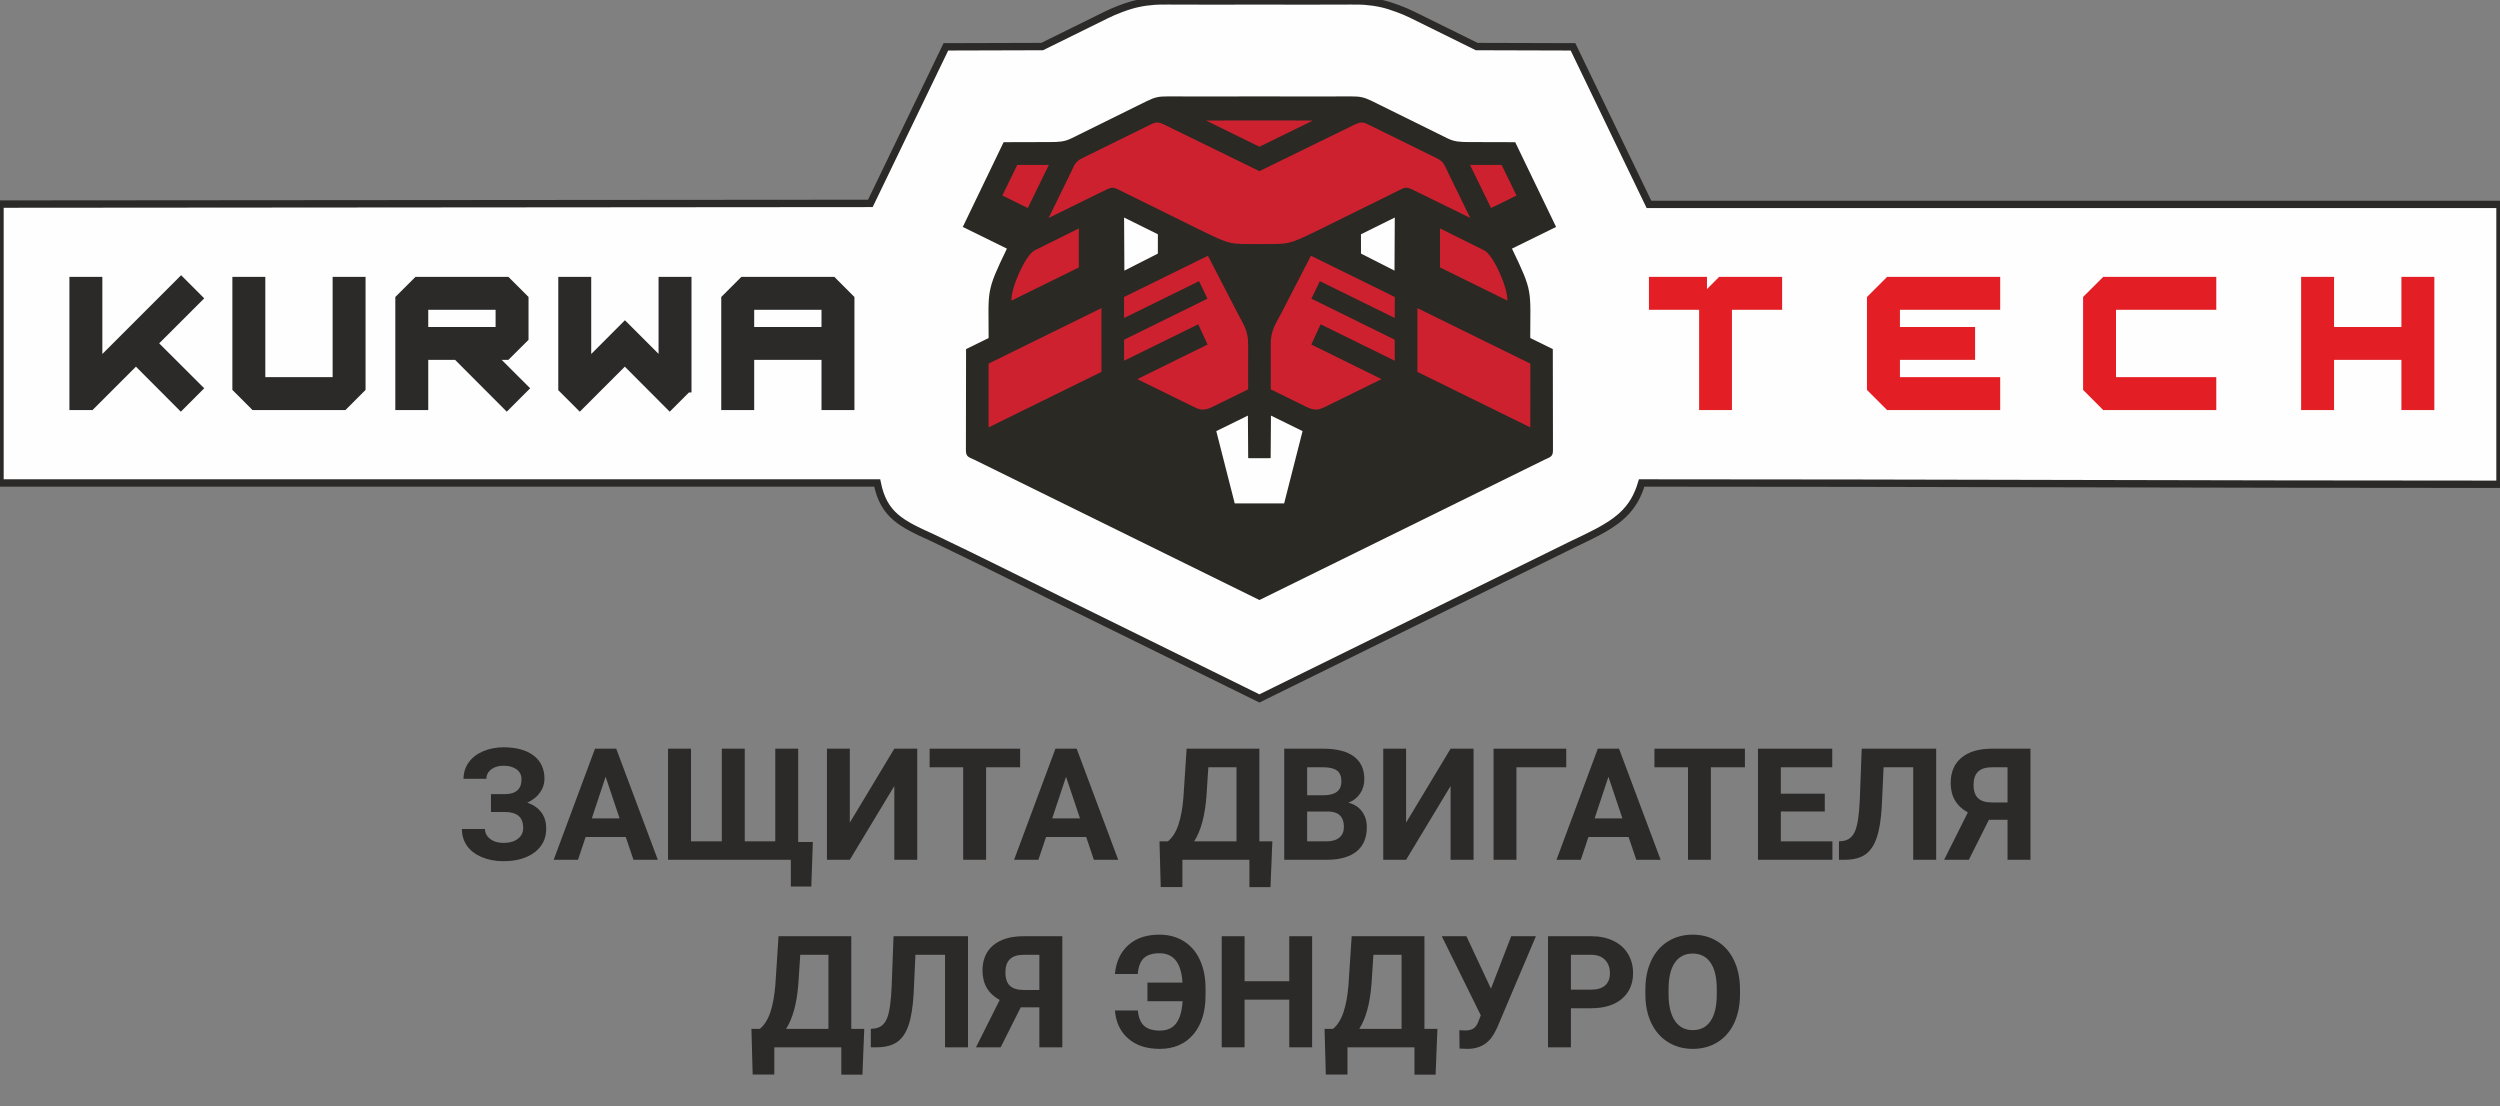
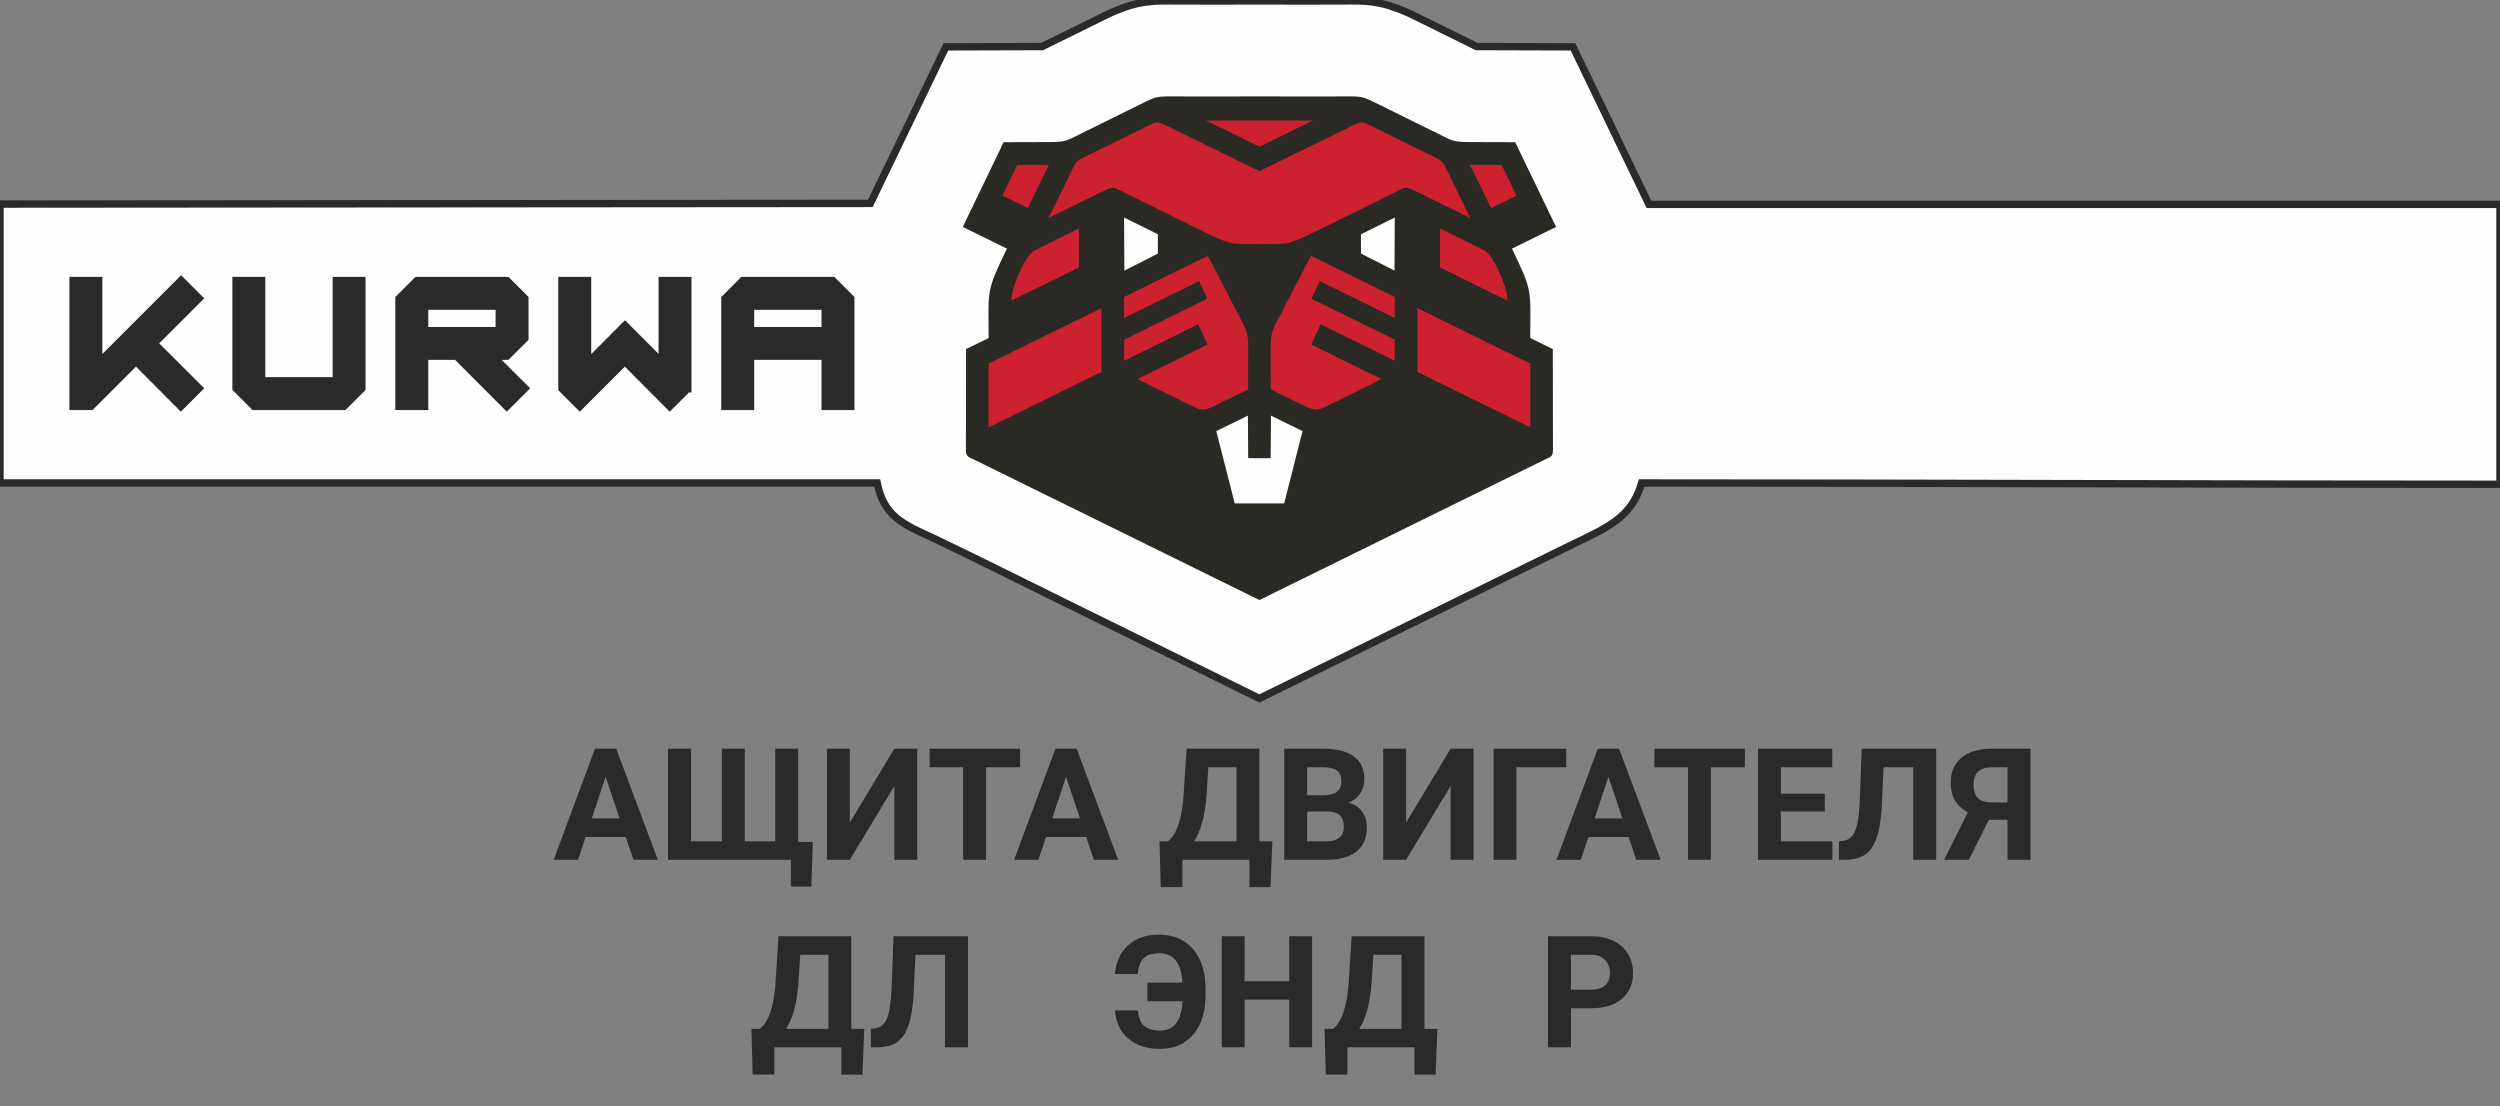
<svg xmlns="http://www.w3.org/2000/svg" xml:space="preserve" width="800px" height="354px" version="1.1" style="shape-rendering:geometricPrecision; text-rendering:geometricPrecision; image-rendering:optimizeQuality; fill-rule:evenodd; clip-rule:evenodd" viewBox="0 0 800 354">
  <rect x="0" y="0" width="800" height="354" fill="#808080" stroke="none" />
  <defs>
    <style type="text/css">
   
    .str0 {stroke:#2B2A29;stroke-width:2.36;stroke-miterlimit:22.926}
    .fil0 {fill:none}
    .fil3 {fill:#FEFEFE}
    .fil2 {fill:#FEFEFE}
    .fil7 {fill:#2B2A29}
    .fil5 {fill:#CE2130}
    .fil4 {fill:#2A2924}
    .fil1 {fill:#2B2A29;fill-rule:nonzero}
    .fil6 {fill:#E31E24;fill-rule:nonzero}
   
  </style>
  </defs>
  <g id="Слой_x0020_1">
    <g id="_2719154341872">
      <rect class="fil0" y="38.01" width="800" height="315.79" />
-       <path class="fil1" d="M166.88 249.37c0,-1.35 -0.53,-2.4 -1.58,-3.18 -1.06,-0.77 -2.46,-1.16 -4.2,-1.16 -1.56,0 -2.86,0.39 -3.9,1.16 -1.03,0.78 -1.55,1.78 -1.55,3.02l-7.32 0c0,-1.93 0.54,-3.65 1.62,-5.19 1.08,-1.54 2.62,-2.74 4.61,-3.6 2,-0.85 4.18,-1.29 6.54,-1.29 4.1,0 7.31,0.88 9.64,2.64 2.32,1.75 3.49,4.24 3.49,7.45 0,1.58 -0.48,3.04 -1.43,4.39 -0.95,1.35 -2.31,2.42 -4.06,3.24 1.95,0.68 3.45,1.72 4.49,3.12 1.04,1.39 1.56,3.11 1.56,5.19 0,3.18 -1.25,5.72 -3.74,7.6 -2.51,1.88 -5.82,2.82 -9.95,2.82 -2.6,0 -4.92,-0.44 -6.99,-1.32 -2.06,-0.9 -3.63,-2.1 -4.7,-3.64 -1.06,-1.54 -1.6,-3.32 -1.6,-5.35l7.38 0c0,1.26 0.55,2.33 1.66,3.18 1.1,0.86 2.52,1.28 4.25,1.28 1.95,0 3.49,-0.44 4.62,-1.32 1.13,-0.89 1.7,-2 1.7,-3.36 0,-1.86 -0.51,-3.19 -1.52,-4 -1,-0.81 -2.48,-1.22 -4.41,-1.22l-4.38 0 0 -5.7 4.52 0c3.5,-0.05 5.25,-1.63 5.25,-4.76z" />
      <path id="_1" class="fil1" d="M200.24 267.83l-12.84 0 -2.44 7.3 -7.78 0 13.22 -35.55 6.79 0 13.31 35.55 -7.79 0 -2.47 -7.3zm-10.86 -5.95l8.89 0 -4.47 -13.31 -4.42 13.31z" />
      <polygon id="_2" class="fil1" points="221.12,239.58 221.12,269.23 230.98,269.23 230.98,239.58 238.32,239.58 238.32,269.23 248.09,269.23 248.09,239.58 255.42,239.58 255.42,269.45 260.11,269.45 259.62,283.68 253.07,283.68 253.07,275.13 213.77,275.13 213.77,239.58 " />
      <polygon id="_3" class="fil1" points="286.18,239.58 293.52,239.58 293.52,275.13 286.18,275.13 286.18,251.52 271.94,275.13 264.62,275.13 264.62,239.58 271.94,239.58 271.94,263.24 " />
      <polygon id="_4" class="fil1" points="326.44,245.53 315.55,245.53 315.55,275.13 308.22,275.13 308.22,245.53 297.48,245.53 297.48,239.58 326.44,239.58 " />
      <path id="_5" class="fil1" d="M347.58 267.83l-12.84 0 -2.45 7.3 -7.78 0 13.23 -35.55 6.79 0 13.3 35.55 -7.79 0 -2.46 -7.3zm-10.87 -5.95l8.89 0 -4.47 -13.31 -4.42 13.31z" />
      <path id="_6" class="fil1" d="M406.56 283.88l-6.75 0 0 -8.75 -21.44 0 0 8.73 -6.94 0 -0.39 -14.63 2.69 0c1.45,-1.2 2.57,-2.97 3.36,-5.31 0.78,-2.33 1.32,-5.22 1.6,-8.67l1.03 -15.67 23.28 0 0 29.65 4.15 0 -0.59 14.65zm-24.43 -14.65l13.55 0 0 -23.7 -9.01 0 -0.61 9.34c-0.49,6.26 -1.8,11.05 -3.93,14.36z" />
      <path id="_7" class="fil1" d="M410.96 275.13l0 -35.55 12.45 0c4.32,0 7.6,0.83 9.82,2.49 2.23,1.65 3.35,4.07 3.35,7.26 0,1.74 -0.45,3.29 -1.35,4.61 -0.89,1.33 -2.13,2.3 -3.73,2.92 1.82,0.46 3.25,1.37 4.3,2.76 1.05,1.38 1.58,3.07 1.58,5.07 0,3.42 -1.09,6 -3.27,7.76 -2.18,1.76 -5.29,2.65 -9.32,2.68l-13.83 0zm7.33 -15.45l0 9.55 6.27 0c1.73,0 3.08,-0.41 4.05,-1.22 0.96,-0.82 1.44,-1.95 1.44,-3.4 0,-3.24 -1.68,-4.88 -5.04,-4.93l-6.72 0zm0 -5.2l5.42 0c3.7,-0.06 5.54,-1.53 5.54,-4.41 0,-1.61 -0.46,-2.77 -1.4,-3.48 -0.94,-0.71 -2.41,-1.06 -4.44,-1.06l-5.12 0 0 8.95z" />
      <polygon id="_8" class="fil1" points="464.19,239.58 471.54,239.58 471.54,275.13 464.19,275.13 464.19,251.52 449.95,275.13 442.64,275.13 442.64,239.58 449.95,239.58 449.95,263.24 " />
      <polygon id="_9" class="fil1" points="501.2,245.53 485.26,245.53 485.26,275.13 477.94,275.13 477.94,239.58 501.2,239.58 " />
      <path id="_10" class="fil1" d="M521.14 267.83l-12.84 0 -2.44 7.3 -7.78 0 13.22 -35.55 6.79 0 13.31 35.55 -7.79 0 -2.47 -7.3zm-10.86 -5.95l8.89 0 -4.47 -13.31 -4.42 13.31z" />
      <polygon id="_11" class="fil1" points="558.37,245.53 547.48,245.53 547.48,275.13 540.16,275.13 540.16,245.53 529.42,245.53 529.42,239.58 558.37,239.58 " />
      <polygon id="_12" class="fil1" points="583.93,259.68 569.87,259.68 569.87,269.23 586.37,269.23 586.37,275.13 562.55,275.13 562.55,239.58 586.32,239.58 586.32,245.53 569.87,245.53 569.87,253.98 583.93,253.98 " />
      <path id="_13" class="fil1" d="M619.58 239.58l0 35.55 -7.35 0 0 -29.6 -9.48 0 -0.58 12.54c-0.25,4.24 -0.78,7.56 -1.62,9.99 -0.82,2.44 -2.04,4.22 -3.63,5.36 -1.6,1.12 -3.77,1.69 -6.54,1.71l-1.91 0 0 -5.9 1.23 -0.12c1.83,-0.24 3.15,-1.3 3.94,-3.19 0.78,-1.87 1.29,-5.22 1.5,-10.04l0.61 -16.3 23.83 0z" />
      <path id="_14" class="fil1" d="M642.41 275.13l0 -12.8 -5.96 0 -6.42 12.8 -7.91 0 7.59 -15.15c-3.66,-2.01 -5.49,-5.15 -5.49,-9.41 0,-3.48 1.14,-6.17 3.42,-8.08 2.28,-1.91 5.45,-2.87 9.55,-2.91l12.56 0 0 35.55 -7.34 0zm-10.87 -24.01c0,1.99 0.49,3.43 1.46,4.32 0.96,0.89 2.42,1.34 4.35,1.34l5.06 0 0 -11.25 -5.06 0c-3.87,0 -5.81,1.87 -5.81,5.59z" />
      <path id="_15" class="fil1" d="M275.98 343.89l-6.76 0 0 -8.75 -21.44 0 0 8.72 -6.93 0 -0.39 -14.62 2.69 0c1.45,-1.2 2.57,-2.98 3.36,-5.31 0.78,-2.33 1.31,-5.23 1.6,-8.68l1.02 -15.66 23.28 0 0 29.65 4.15 0 -0.58 14.65zm-24.43 -14.65l13.55 0 0 -23.7 -9.02 0 -0.61 9.34c-0.48,6.26 -1.8,11.04 -3.92,14.36z" />
      <path id="_16" class="fil1" d="M309.76 299.59l0 35.55 -7.35 0 0 -29.6 -9.47 0 -0.58 12.54c-0.26,4.23 -0.79,7.56 -1.62,9.99 -0.83,2.43 -2.04,4.22 -3.63,5.35 -1.6,1.13 -3.78,1.7 -6.55,1.72l-1.9 0 0 -5.9 1.22 -0.13c1.83,-0.24 3.15,-1.3 3.94,-3.18 0.79,-1.88 1.29,-5.23 1.5,-10.04l0.61 -16.3 23.83 0z" />
-       <path id="_17" class="fil1" d="M332.6 335.14l0 -12.8 -5.96 0 -6.43 12.8 -7.9 0 7.59 -15.15c-3.66,-2.02 -5.5,-5.15 -5.5,-9.41 0,-3.48 1.15,-6.17 3.42,-8.08 2.28,-1.91 5.46,-2.88 9.55,-2.91l12.57 0 0 35.55 -7.34 0zm-10.87 -24.01c0,1.98 0.48,3.43 1.45,4.32 0.97,0.89 2.42,1.34 4.36,1.34l5.06 0 0 -11.25 -5.06 0c-3.88,0 -5.81,1.86 -5.81,5.59z" />
      <path id="_18" class="fil1" d="M364.11 323.35c0.22,2.29 0.89,3.94 2.03,4.94 1.14,1 2.79,1.5 4.95,1.5 2.39,0 4.17,-0.79 5.33,-2.38 1.16,-1.58 1.82,-3.92 2,-7.02l-11.24 0 0 -5.95 11.21 0c-0.19,-3.18 -0.91,-5.54 -2.13,-7.08 -1.23,-1.55 -2.98,-2.32 -5.26,-2.32 -2.22,0 -3.87,0.52 -4.98,1.57 -1.11,1.05 -1.75,2.74 -1.94,5.07l-7.31 0c0.36,-3.89 1.77,-6.96 4.26,-9.22 2.48,-2.25 5.8,-3.37 9.97,-3.37 2.96,0 5.56,0.7 7.8,2.09 2.23,1.39 3.96,3.38 5.16,5.98 1.21,2.6 1.81,5.63 1.81,9.08l0 2.32c0,5.24 -1.31,9.4 -3.92,12.47 -2.62,3.07 -6.2,4.61 -10.76,4.61 -4.2,0 -7.56,-1.11 -10.09,-3.33 -2.53,-2.22 -3.93,-5.21 -4.22,-8.96l7.33 0z" />
      <polygon id="_19" class="fil1" points="419.88,335.14 412.56,335.14 412.56,319.89 398.27,319.89 398.27,335.14 390.95,335.14 390.95,299.59 398.27,299.59 398.27,313.99 412.56,313.99 412.56,299.59 419.88,299.59 " />
      <path id="_20" class="fil1" d="M459.39 343.89l-6.76 0 0 -8.75 -21.44 0 0 8.72 -6.93 0 -0.4 -14.62 2.7 0c1.45,-1.2 2.56,-2.98 3.35,-5.31 0.79,-2.33 1.32,-5.23 1.6,-8.68l1.03 -15.66 23.28 0 0 29.65 4.15 0 -0.58 14.65zm-24.43 -14.65l13.54 0 0 -23.7 -9.01 0 -0.61 9.34c-0.48,6.26 -1.8,11.04 -3.92,14.36z" />
-       <path id="_21" class="fil1" d="M477.11 316.38l6.48 -16.79 7.9 0 -12.42 29.31 -1 1.93c-1.84,3.21 -4.66,4.81 -8.45,4.81l-2.57 -0.1 -0.06 -5.9c0.38,0.06 1.02,0.1 1.9,0.1 1.02,0 1.85,-0.18 2.47,-0.54 0.63,-0.35 1.16,-1.01 1.58,-1.98l0.91 -2.32 -12.48 -25.31 7.88 0 7.86 16.79z" />
      <path id="_22" class="fil1" d="M502.69 322.64l0 12.5 -7.33 0 0 -35.55 13.87 0c2.66,0 5.01,0.49 7.04,1.47 2.02,0.97 3.58,2.36 4.67,4.16 1.09,1.8 1.64,3.85 1.64,6.15 0,3.49 -1.2,6.23 -3.58,8.25 -2.38,2.01 -5.68,3.02 -9.9,3.02l-6.41 0zm0 -5.95l6.54 0c1.93,0 3.4,-0.46 4.43,-1.37 1.02,-0.91 1.52,-2.21 1.52,-3.9 0,-1.74 -0.51,-3.15 -1.54,-4.22 -1.02,-1.08 -2.44,-1.63 -4.25,-1.66l-6.7 0 0 11.15z" />
-       <path id="_23" class="fil1" d="M556.8 318.17c0,3.5 -0.63,6.57 -1.86,9.21 -1.24,2.64 -3.01,4.67 -5.31,6.11 -2.31,1.43 -4.95,2.15 -7.92,2.15 -2.95,0 -5.58,-0.71 -7.89,-2.13 -2.31,-1.41 -4.1,-3.44 -5.37,-6.07 -1.27,-2.63 -1.91,-5.65 -1.93,-9.08l0 -1.76c0,-3.5 0.63,-6.58 1.9,-9.24 1.25,-2.66 3.04,-4.7 5.34,-6.13 2.31,-1.42 4.94,-2.14 7.9,-2.14 2.96,0 5.59,0.72 7.9,2.14 2.3,1.43 4.08,3.47 5.34,6.13 1.26,2.66 1.9,5.74 1.9,9.22l0 1.59zm-7.43 -1.62c0,-3.73 -0.66,-6.56 -2,-8.5 -1.34,-1.94 -3.24,-2.91 -5.71,-2.91 -2.46,0 -4.35,0.96 -5.69,2.87 -1.34,1.92 -2.01,4.73 -2.03,8.43l0 1.73c0,3.63 0.67,6.46 2.01,8.46 1.33,2.01 3.25,3.01 5.76,3.01 2.46,0 4.34,-0.97 5.66,-2.9 1.32,-1.93 1.99,-4.74 2,-8.44l0 -1.75z" />
      <g>
        <path class="fil2 str0" d="M503.04 174.28l-35.83 17.62 -58.82 28.95 -5.37 2.65 -4.83 -2.38 -57.82 -28.45c-13.7,-6.75 -27.37,-13.63 -41.15,-20.2 -0.3,-0.14 -0.59,-0.28 -0.87,-0.42 -9.99,-4.5 -15.58,-7.24 -17.65,-17.5 -93.57,0 -187.13,0 -280.7,0l0 -89.24 278.51 -0.22 24.17 -50.1 30.81 -0.09 20.47 -10.1c1.43,-0.71 2.92,-1.36 4.67,-2.01 2.06,-0.78 3.81,-1.31 5.4,-1.66 1.73,-0.38 3.46,-0.62 5.33,-0.76 0.79,-0.07 2.25,-0.09 4.27,-0.09 1.78,0 4.03,0.01 6.61,0.01l0.74 0.01c3.07,0 6.58,0.01 10.31,0.01 3.69,0.01 7.63,0 11.61,-0.02l0.09 -0.09 0.06 0 0.08 0.09c3.99,0.02 7.92,0.03 11.61,0.02 3.74,0 7.25,-0.01 10.31,-0.01l0.74 -0.01c2.59,0 4.83,-0.01 6.62,-0.01 2.01,0 3.48,0.02 4.27,0.09 1.87,0.14 3.59,0.38 5.32,0.76 1.6,0.35 3.35,0.89 5.41,1.66 1.74,0.65 3.24,1.3 4.67,2.01l20.47 10.1 30.81 0.09c8.1,16.8 16.21,33.61 24.31,50.42 90.97,0 180.12,0 272.33,0l0 89.56c-92.54,0 -183.35,-0.42 -274.66,-0.42 -2.65,8.89 -7.74,12.68 -17.65,17.5 -0.29,0.14 -0.57,0.28 -0.87,0.42l-3.78 1.81z" />
        <path class="fil3" d="M403.02 192.01l91.15 -44.86c1.96,-0.93 2.78,-0.96 2.78,-3.1l-0.05 -32.34 -7.22 -3.54c0.02,-15.58 0.91,-14.59 -5.85,-28.61l14.12 -6.94 -13.08 -27.12 -14.81 -0.04c-2.93,-0.01 -4.67,-0.1 -6.93,-1.22l-24.04 -11.87c-2.65,-1.3 -3.91,-1.52 -6.68,-1.52 -6.1,-0.01 -17.63,0.07 -29.39,0 -11.76,0.07 -23.29,-0.01 -29.39,0 -2.77,0 -4.04,0.22 -6.68,1.52l-24.04 11.87c-2.26,1.12 -4,1.21 -6.93,1.22l-14.82 0.04 -13.07 27.12 14.12 6.94c-6.77,14.02 -5.87,13.03 -5.85,28.61l-7.22 3.54 -0.05 32.34c0,2.14 0.81,2.17 2.77,3.1l91.16 44.86z" />
        <path class="fil4" d="M403.02 192.01l91.15 -44.86c1.96,-0.93 2.78,-0.96 2.78,-3.1l-0.05 -32.34 -7.22 -3.54c0.02,-15.58 0.91,-14.59 -5.85,-28.61l14.12 -6.94 -13.08 -27.12 -14.81 -0.04c-2.93,-0.01 -4.67,-0.1 -6.93,-1.22l-24.04 -11.87c-2.65,-1.3 -3.91,-1.52 -6.68,-1.52 -6.1,-0.01 -17.63,0.07 -29.39,0 -11.76,0.07 -23.29,-0.01 -29.39,0 -2.77,0 -4.04,0.22 -6.68,1.52l-24.04 11.87c-2.26,1.12 -4,1.21 -6.93,1.22l-14.82 0.04 -13.07 27.12 14.12 6.94c-6.77,14.02 -5.87,13.03 -5.85,28.61l-7.22 3.54 -0.05 32.34c0,2.14 0.81,2.17 2.77,3.1l91.16 44.86z" />
        <polygon class="fil3" points="403.02,161.08 410.93,161.08 416.82,137.96 406.71,132.99 406.61,146.61 403.02,146.63 399.42,146.61 399.33,132.99 389.21,137.96 395.11,161.08 " />
        <polygon class="fil3" points="435.51,74.97 435.52,81.15 446.24,86.6 446.33,69.61 " />
        <path class="fil5" d="M403.02 78.11c9.78,-0.08 8.77,0.44 19.27,-4.68l24.19 -11.94c3.84,-1.89 3.08,-2.02 7.86,0.33l16.13 7.92 -7.13 -14.61c-1.19,-2.44 -1.35,-3.41 -3.64,-4.53l-21.73 -10.69c-2.1,-1.03 -2.52,-1.08 -6.17,0.79l-28.78 14.07 -28.79 -14.07c-3.65,-1.87 -4.06,-1.82 -6.16,-0.79l-21.73 10.69c-2.29,1.12 -2.45,2.09 -3.64,4.53l-7.13 14.61 16.12 -7.92c4.79,-2.35 4.03,-2.22 7.87,-0.33l24.19 11.94c10.5,5.12 9.48,4.6 19.27,4.68z" />
        <path class="fil5" d="M406.64 124.59l8.7 4.28c4.55,2.28 5.55,2.94 8.85,1.25l17.9 -8.8 -22.47 -11.07 2.98 -6.48 23.71 11.66 0 -6.72 -26.66 -13.14 2.7 -5.6 23.96 11.78 0.03 -6.71 -26.84 -13.2 -9.32 18.06c-1.86,3.69 -3.58,5.6 -3.55,10.42 0.03,4.82 0.01,9.45 0.01,14.27z" />
        <polygon class="fil5" points="453.56,119 489.69,136.76 489.7,116.36 453.57,98.6 " />
        <path class="fil5" d="M460.8 74.64l0.01 10.94 21.54 10.61c0.24,-3.9 -4.32,-14.32 -7.31,-16.02l-14.23 -7.07 -0.01 1.54z" />
        <polygon class="fil5" points="420.12,38.57 403.02,38.54 385.92,38.57 403.02,46.95 " />
        <polygon class="fil5" points="477.14,66.57 485.29,62.56 480.51,52.77 470.41,52.77 " />
        <polygon class="fil3" points="370.52,74.97 370.51,81.15 359.8,86.6 359.71,69.61 " />
        <path class="fil5" d="M399.4 124.59l-8.71 4.28c-4.54,2.28 -5.54,2.94 -8.85,1.25l-17.9 -8.8 22.48 -11.07 -2.98 -6.48 -23.72 11.66 0 -6.72 26.67 -13.14 -2.7 -5.6 -23.97 11.78 -0.03 -6.71 26.85 -13.2 9.32 18.06c1.86,3.69 3.58,5.6 3.55,10.42 -0.03,4.82 -0.01,9.45 -0.01,14.27z" />
        <polygon class="fil5" points="352.47,119 316.34,136.76 316.34,116.36 352.46,98.6 " />
        <path class="fil5" d="M345.23 74.64l0 10.94 -21.55 10.61c-0.24,-3.9 4.32,-14.32 7.31,-16.02l14.24 -7.07 0 1.54z" />
        <polygon class="fil5" points="328.9,66.57 320.75,62.56 325.53,52.77 335.63,52.77 " />
-         <path class="fil6" d="M543.72 99.13l-16.06 0 0 -10.54 18.57 0 0 3.92 3.9 -3.92 20.15 0 0 10.54 -16.06 0 0 32.09 -10.5 0 0 -32.09zm54.09 -4.47l6.08 -6.07 36.17 0 0 10.54 -32.08 0 0 5.51 24.05 0 0 10.52 -24.05 0 0 5.52 32.08 0 0 10.54 -36.18 0 -6.45 -6.45 0 -29.74 0.38 -0.37zm69.15 0l6.08 -6.07 36.17 0 0 10.54 -32.09 0 0 21.55 32.09 0 0 10.54 -36.18 0 -6.44 -6.45 0 -29.74 0.37 -0.37zm78.69 36.56l-9.29 0 0 -42.63 10.54 0 0 16.05 21.55 0 0 -16.05 10.54 0 0 42.63 -10.54 0 0 -16.06 -21.55 0 0 16.06 -1.25 0z" />
        <path class="fil7" d="M241.34 104.64l21.54 0 0 -5.51 -21.54 0 0 5.51zm21.54 10.52l-21.54 0 0 16.06 -10.54 0 0 -36.18 6.44 -6.45 29.74 0 6.44 6.45 0 36.18 -10.54 0 0 -16.06zm-233.79 16.06l-6.88 0 0 -42.63 10.54 0 0 24.69 25.21 -25.21 7.39 7.4 -14.41 14.4 14.41 14.38 -7.48 7.49 -14.37 -14.41 -13.89 13.89 -0.52 0zm51.35 -0.37l-6.08 -6.08 0 -36.18 10.54 0 0 32.09 21.54 0 0 -32.09 10.54 0 0 36.18 -6.44 6.45 -29.74 0 -0.36 -0.37zm46.44 -36.19l6.08 -6.07 29.72 0 6.45 6.44 0 13.72 -6.45 6.41 -2.13 0 9.1 9.09 -7.48 7.49 -16.54 -16.58 -8.59 0 0 16.06 -10.54 0 0 -36.19 0.38 -0.37zm31.71 4.47l-21.55 0 0 5.51 21.55 0 0 -5.51zm20.06 25.21l0 -35.75 10.54 0 0 24.69 10.79 -10.8 10.76 10.75 0 -24.64 10.54 0 0 37 -0.82 0 -6.15 6.15 -14.37 -14.41 -14.41 14.41 -6.88 -6.88 0 -0.52z" />
      </g>
    </g>
  </g>
</svg>